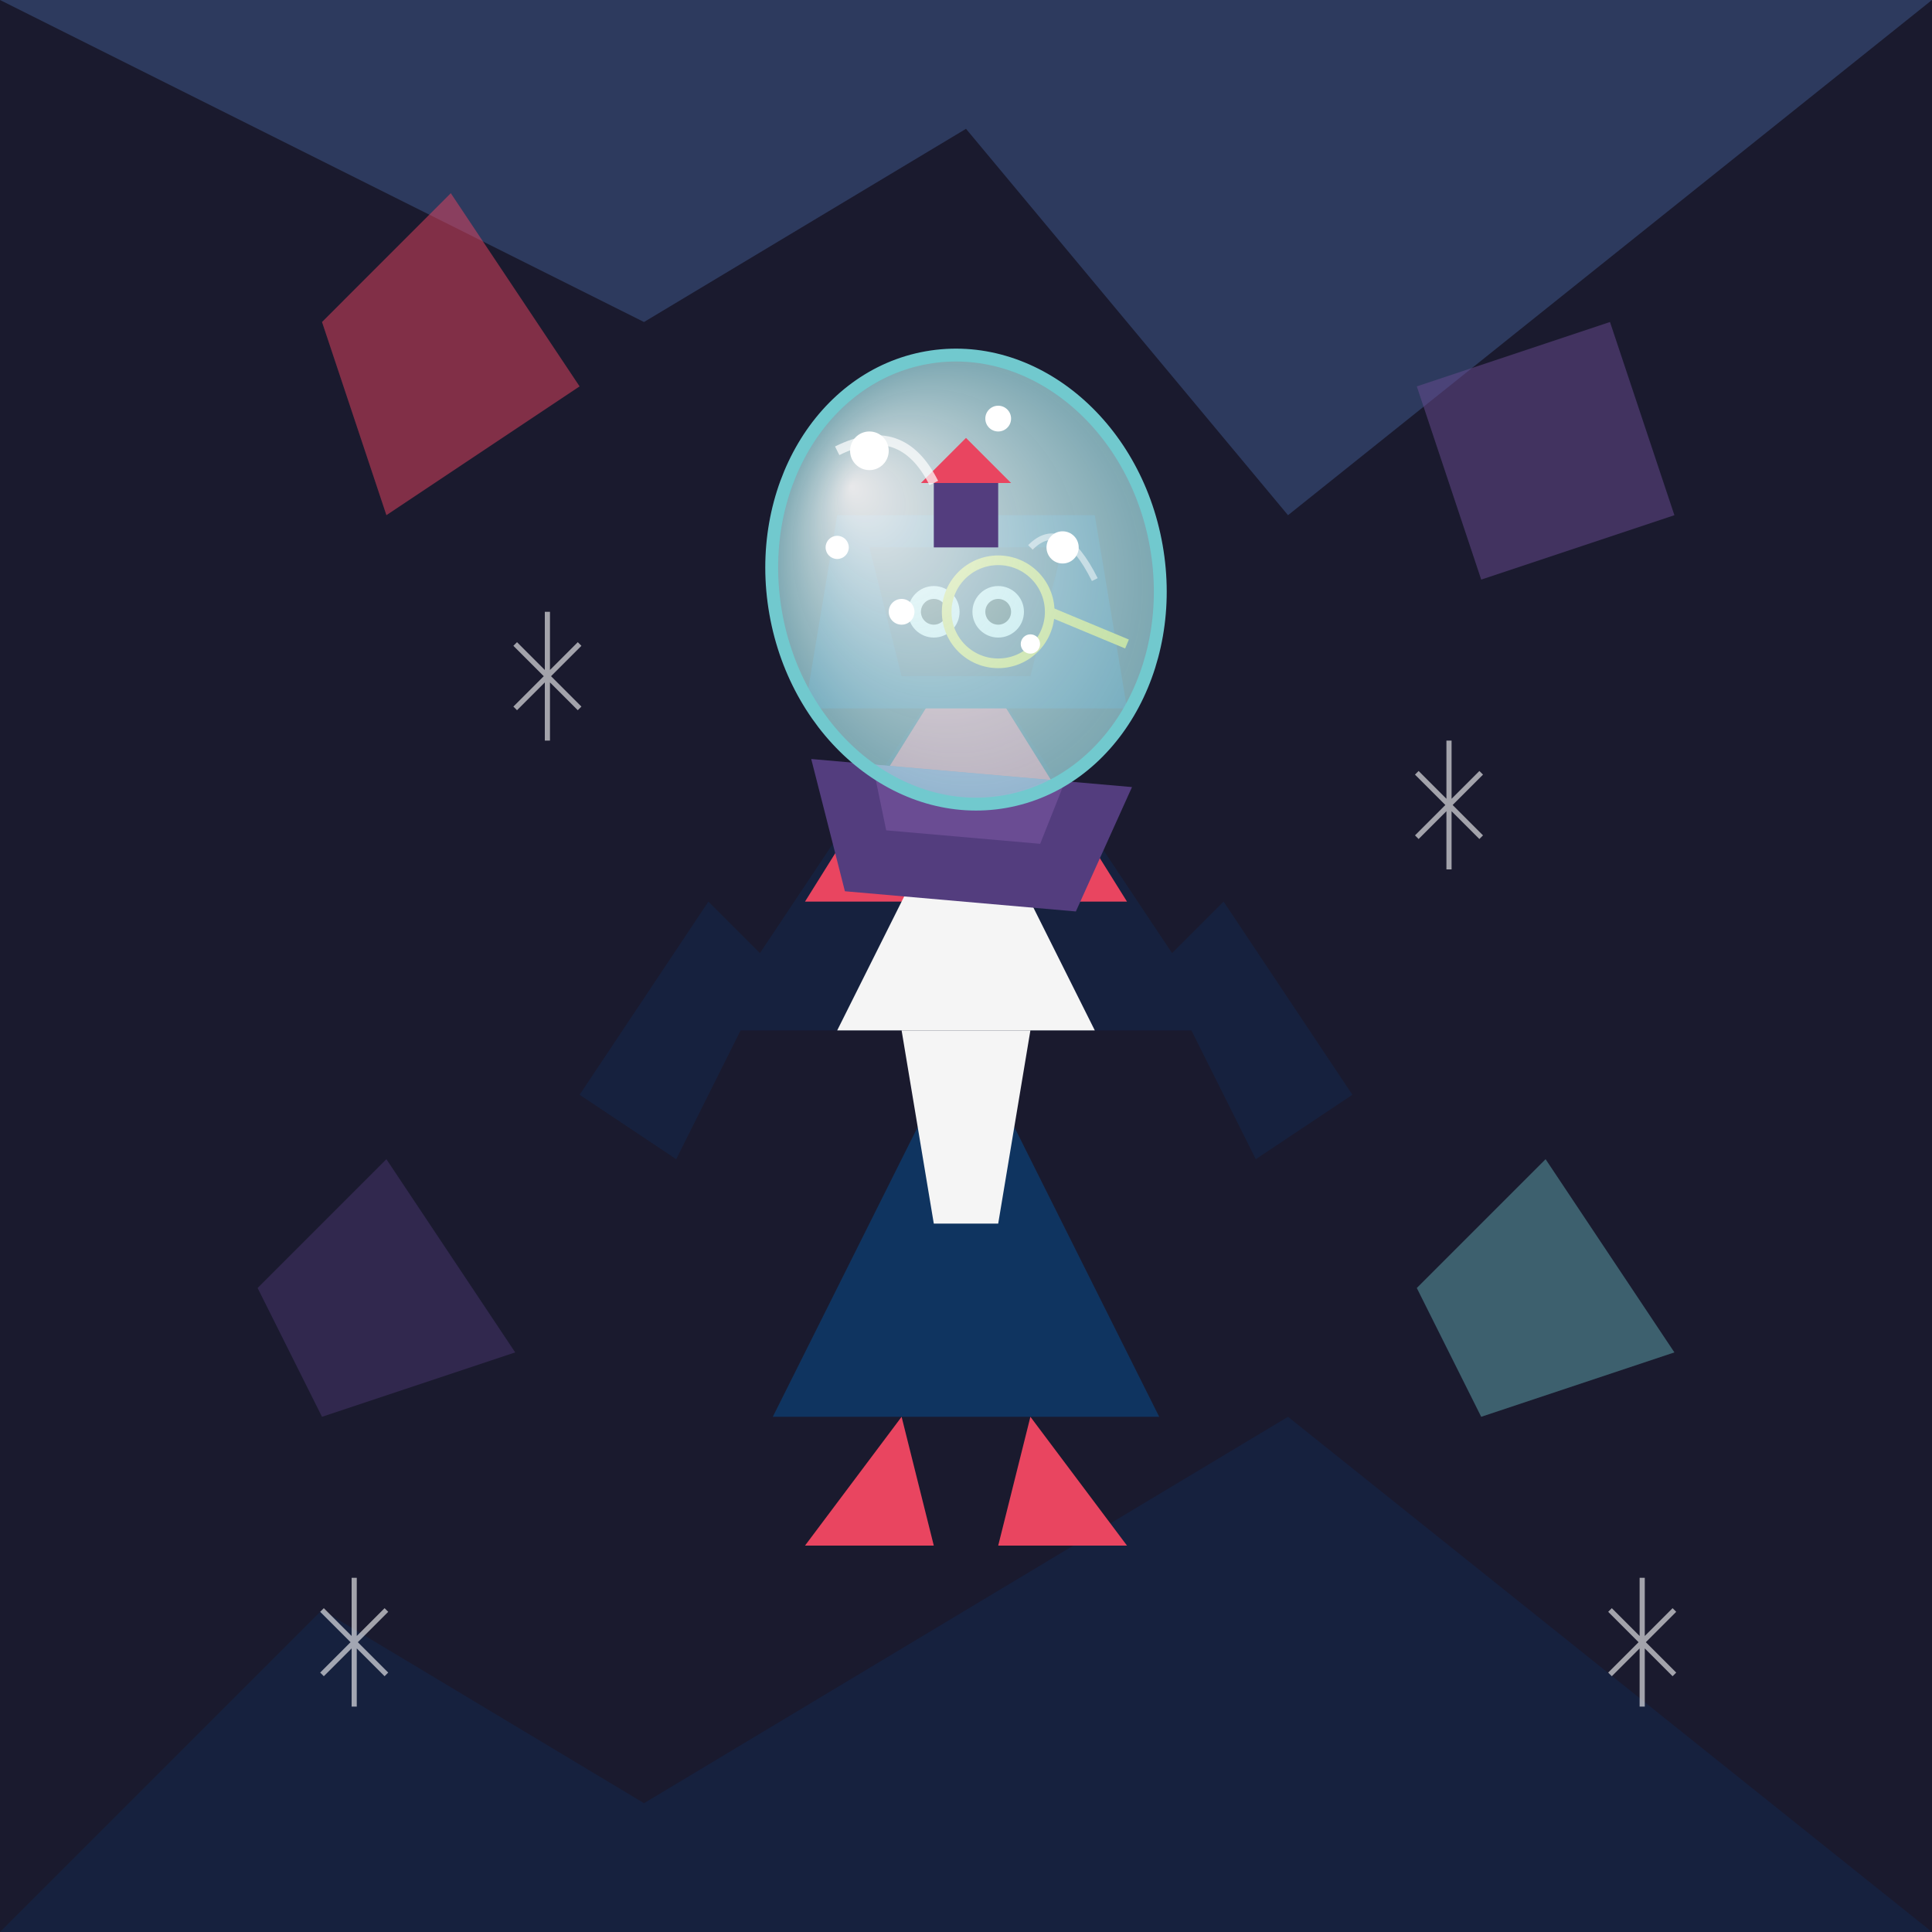
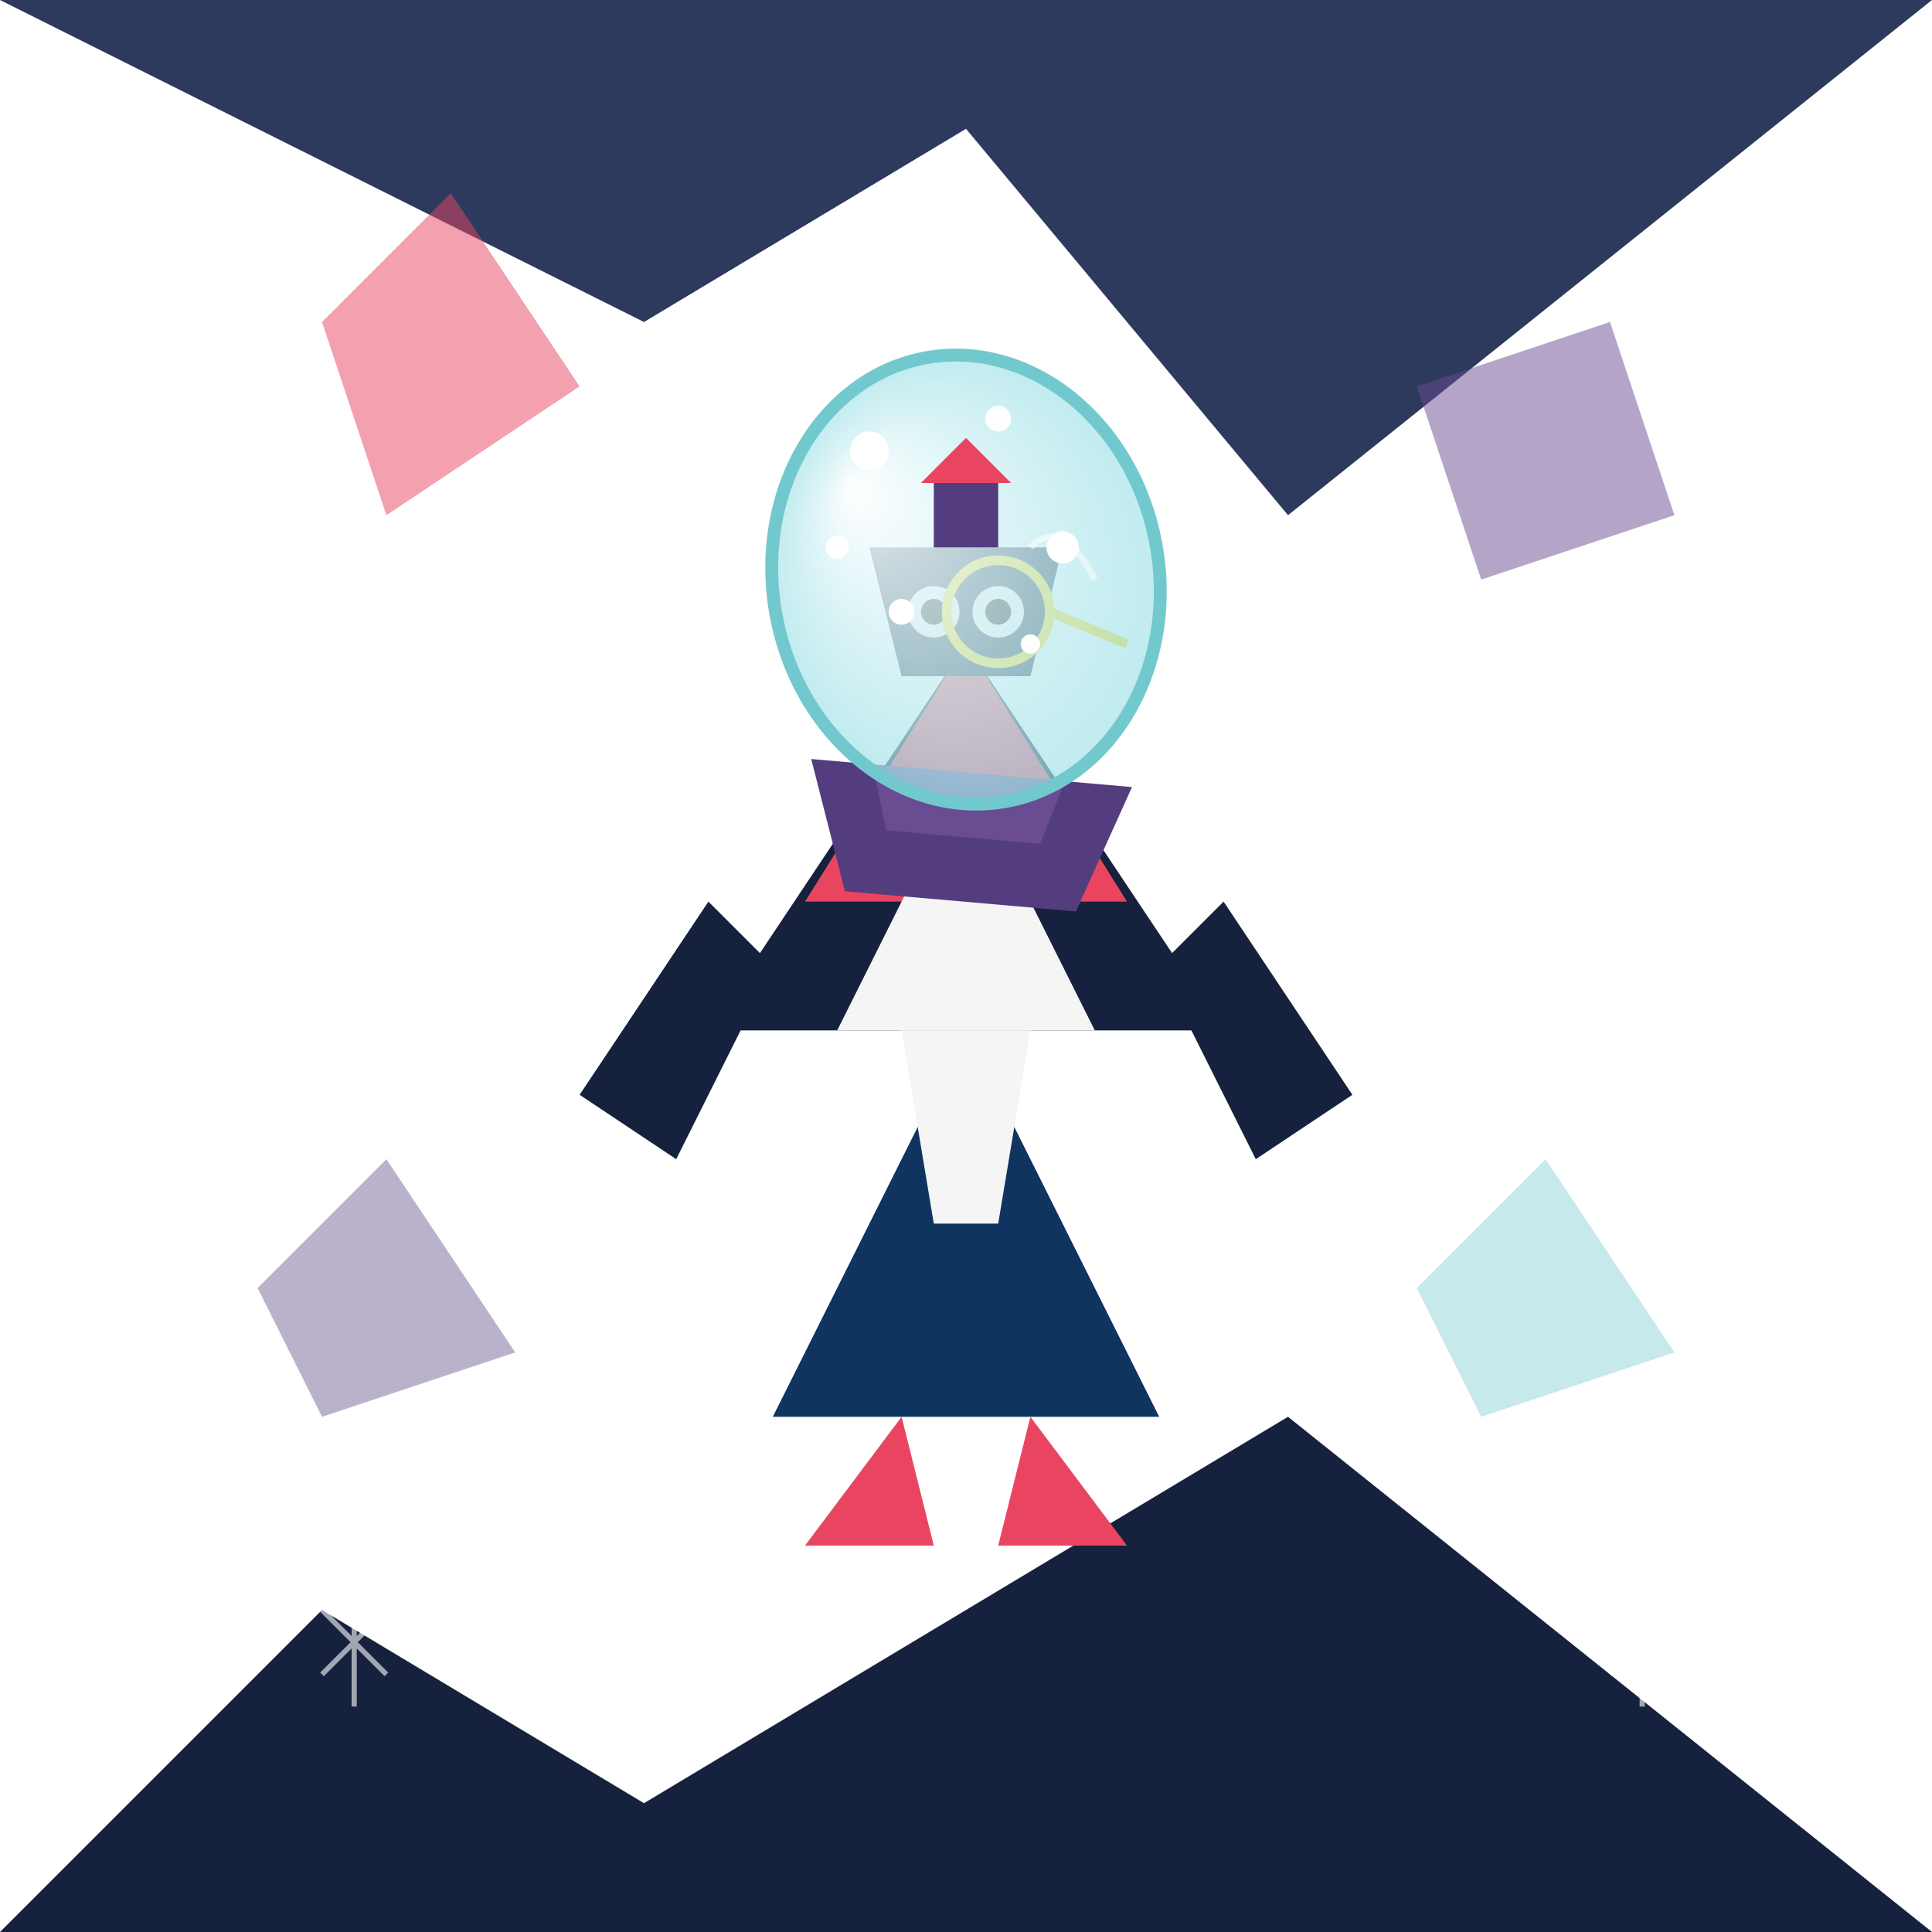
<svg xmlns="http://www.w3.org/2000/svg" viewBox="0 0 300 300">
-   <rect width="300" height="300" fill="#1a1a2e" />
  <polygon points="0,0 100,50 150,20 200,80 300,0" fill="#2d3a5e" />
  <polygon points="0,300 50,250 100,280 200,220 300,300" fill="#16213e" />
  <path d="M150,160 L180,220 L120,220 Z" fill="#0f3460" />
  <path d="M150,100 L190,160 L110,160 Z" fill="#16213e" />
  <path d="M150,100 L175,140 L125,140 Z" fill="#e94560" />
  <path d="M150,120 L170,160 L130,160 Z" fill="#f5f5f5" />
  <polygon points="140,160 160,160 155,190 145,190" fill="#f5f5f5" />
-   <polygon points="130,80 170,80 175,110 125,110" fill="#0f3460" />
  <polygon points="135,85 165,85 160,105 140,105" fill="#16213e" />
  <circle cx="145" cy="95" r="4" fill="#f5f5f5" />
  <circle cx="145" cy="95" r="2" fill="#000" />
  <circle cx="155" cy="95" r="4" fill="#f5f5f5" />
  <circle cx="155" cy="95" r="2" fill="#000" />
  <circle cx="155" cy="95" r="8" fill="none" stroke="#ffd700" stroke-width="1.5" />
  <line x1="163" y1="95" x2="175" y2="100" stroke="#ffd700" stroke-width="1.5" />
  <path d="M110,140 L90,170 L105,180 L120,150 Z" fill="#16213e" />
  <path d="M190,140 L210,170 L195,180 L180,150 Z" fill="#16213e" />
-   <path d="M140,220 L125,240 L145,240 Z" fill="#e94560" />
+   <path d="M140,220 L125,240 L145,240 " fill="#e94560" />
  <path d="M160,220 L175,240 L155,240 Z" fill="#e94560" />
  <polygon points="125,120 175,120 168,140 132,140" fill="#533d7e" transform="rotate(5,150,130)" />
  <polygon points="135,120 165,120 162,130 138,130" fill="#6a4c93" transform="rotate(5,150,125)" />
  <defs>
    <radialGradient id="globeGradient" cx="50%" cy="50%" r="50%" fx="25%" fy="25%">
      <stop offset="0%" stop-color="#ffffff" stop-opacity="0.9" />
      <stop offset="100%" stop-color="#a6e3e9" stop-opacity="0.7" />
    </radialGradient>
    <clipPath id="globeClip">
      <ellipse cx="150" cy="90" rx="30" ry="35" transform="rotate(-10,150,90)" />
    </clipPath>
  </defs>
  <ellipse cx="150" cy="90" rx="30" ry="35" fill="url(#globeGradient)" stroke="#71c9ce" stroke-width="2" transform="rotate(-10,150,90)" />
  <g clip-path="url(#globeClip)">
    <rect x="120" y="55" width="60" height="70" fill="none" />
    <circle cx="135" cy="70" r="3" fill="white" />
    <circle cx="155" cy="65" r="2" fill="white" />
    <circle cx="165" cy="85" r="2.5" fill="white" />
    <circle cx="140" cy="95" r="2" fill="white" />
    <circle cx="160" cy="100" r="1.5" fill="white" />
    <circle cx="130" cy="85" r="1.8" fill="white" />
    <path d="M145,75 L155,75 L155,85 L145,85 Z" fill="#533d7e" />
    <path d="M143,75 L157,75 L150,68 Z" fill="#e94560" />
  </g>
-   <path d="M130,70 Q140,65 145,75" fill="none" stroke="white" stroke-width="1.5" stroke-opacity="0.7" />
  <path d="M160,85 Q165,80 170,90" fill="none" stroke="white" stroke-width="1" stroke-opacity="0.5" />
  <polygon points="50,50 70,30 90,60 60,80" fill="#e94560" fill-opacity="0.5" />
  <polygon points="220,60 250,50 260,80 230,90" fill="#6a4c93" fill-opacity="0.5" />
  <path d="M40,200 L60,180 L80,210 L50,220 Z" fill="#533d7e" fill-opacity="0.4" />
  <path d="M220,200 L240,180 L260,210 L230,220 Z" fill="#71c9ce" fill-opacity="0.4" />
  <path d="M80,100 L90,110 M85,95 L85,115 M80,110 L90,100" stroke="white" stroke-width="0.8" stroke-opacity="0.6" />
  <path d="M220,120 L230,130 M225,115 L225,135 M220,130 L230,120" stroke="white" stroke-width="0.8" stroke-opacity="0.6" />
  <path d="M50,250 L60,260 M55,245 L55,265 M50,260 L60,250" stroke="white" stroke-width="0.8" stroke-opacity="0.6" />
  <path d="M250,250 L260,260 M255,245 L255,265 M250,260 L260,250" stroke="white" stroke-width="0.8" stroke-opacity="0.6" />
</svg>